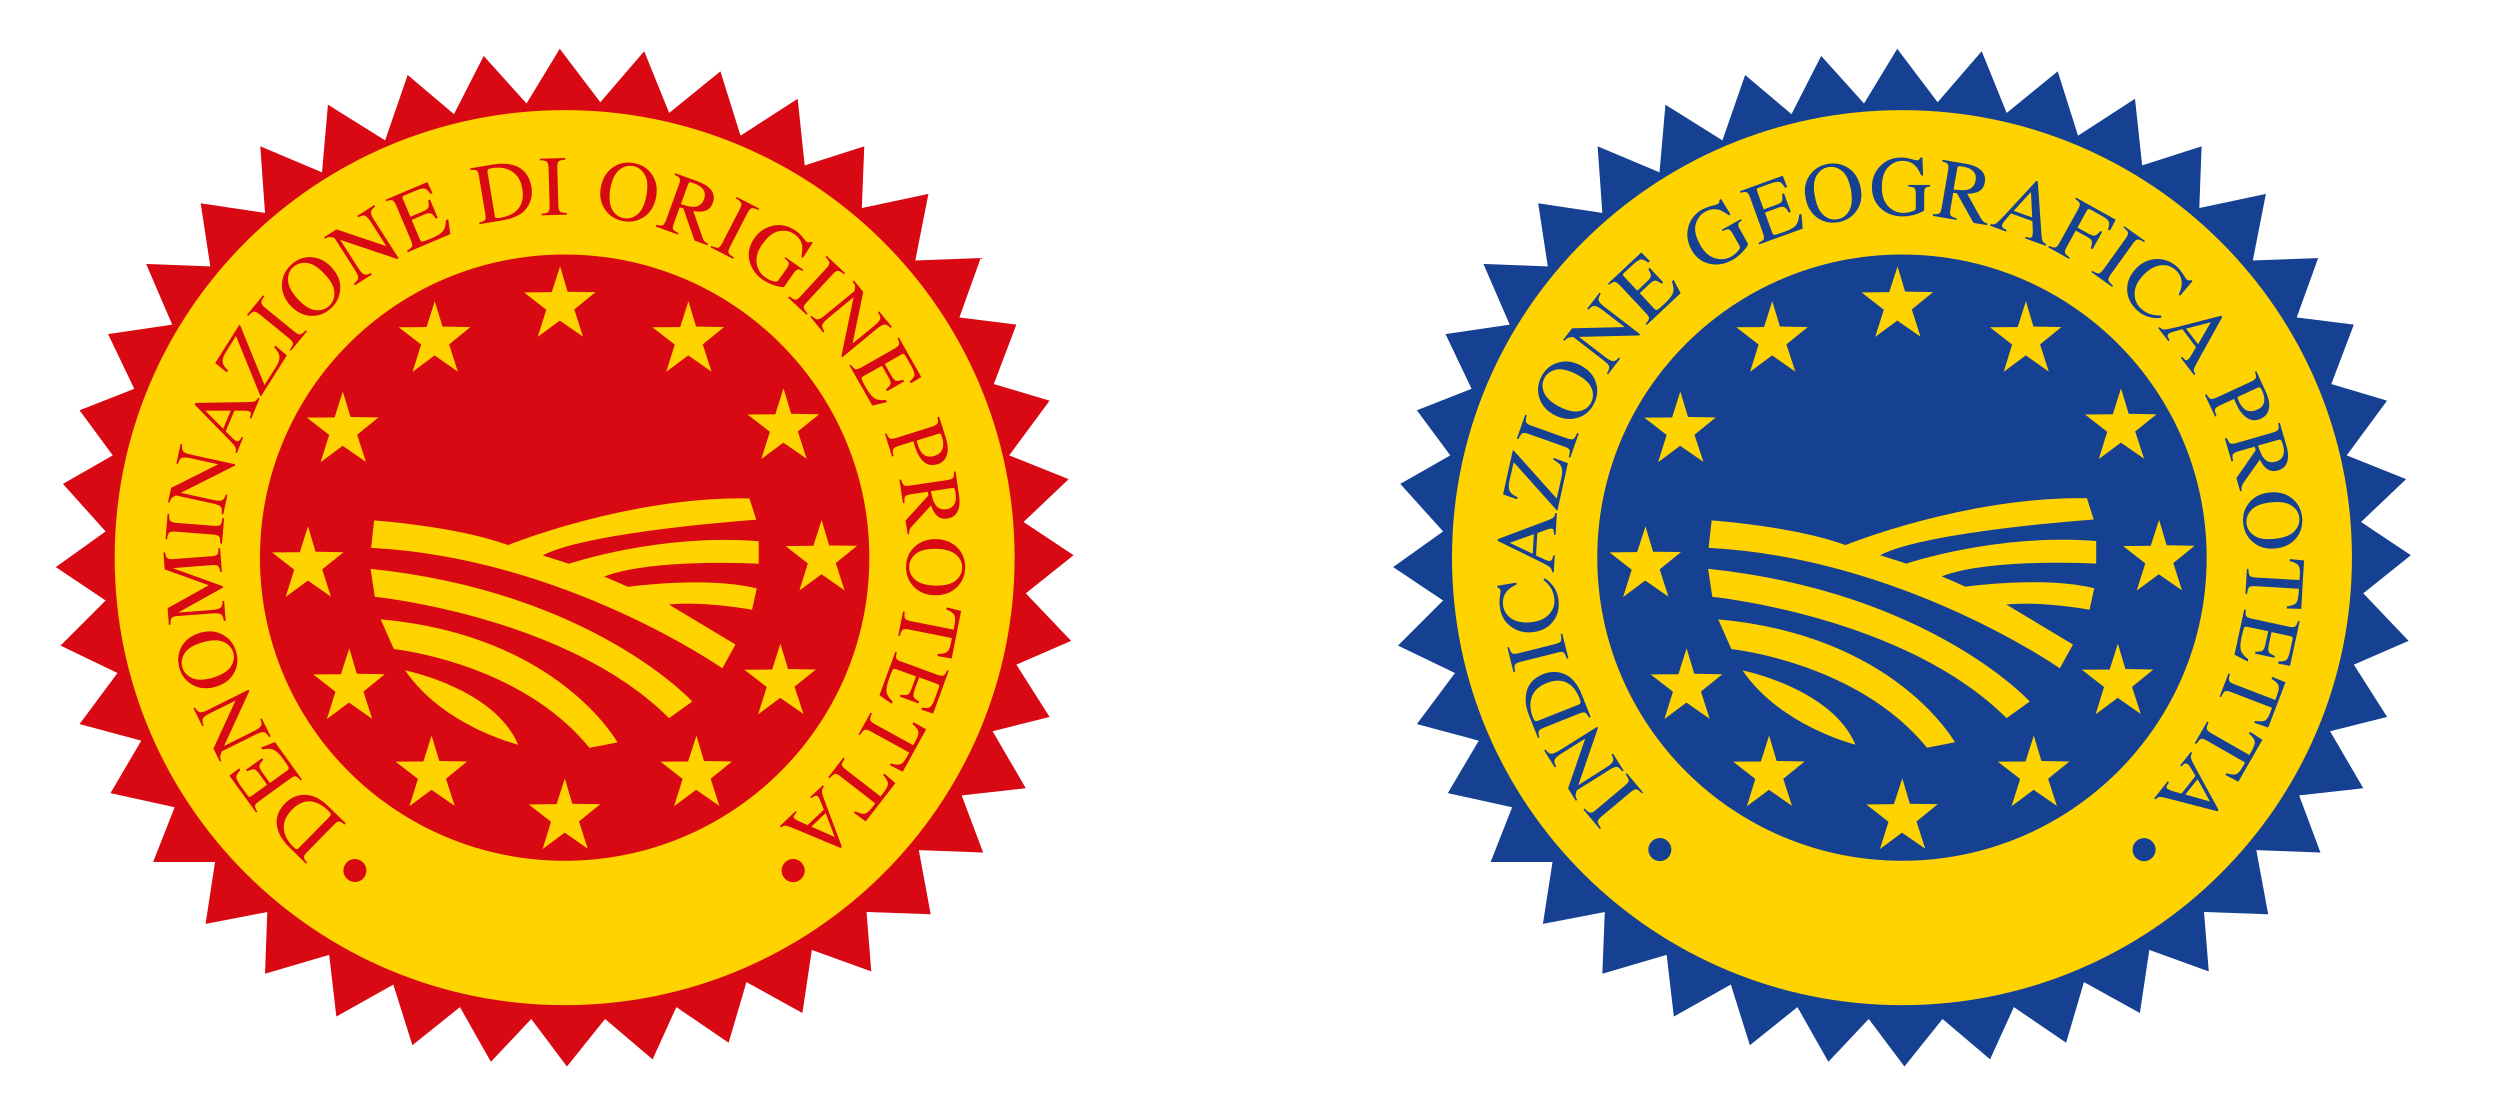
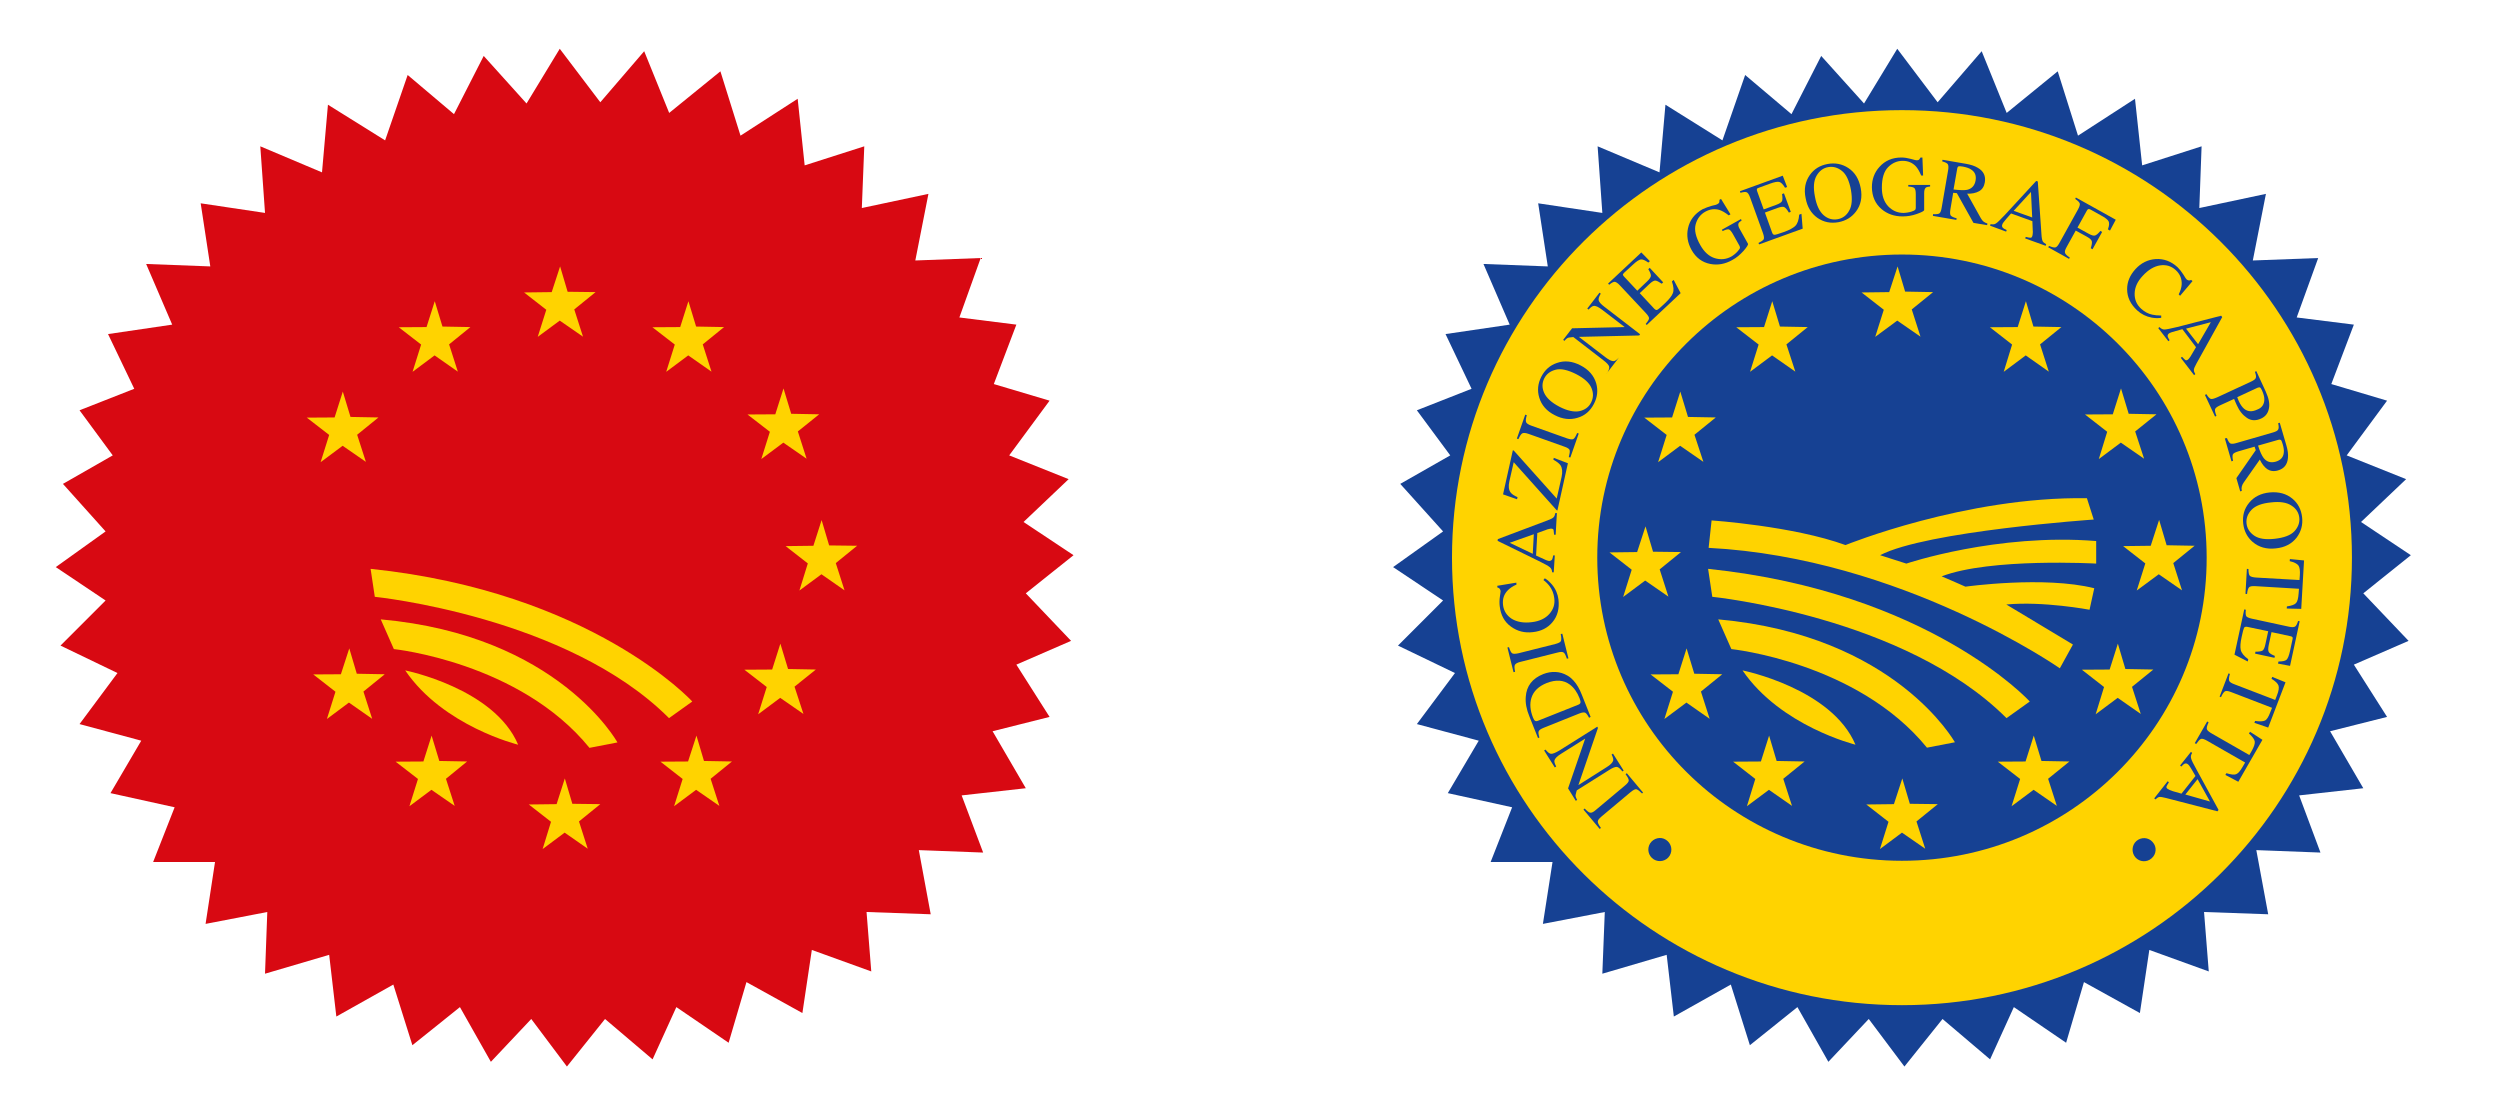
<svg xmlns="http://www.w3.org/2000/svg" id="Livello_1" x="0px" y="0px" viewBox="0 0 1430.1 640.6" style="enable-background:new 0 0 1430.1 640.6;" xml:space="preserve">
  <style type="text/css">	.st0{fill:#164193;}	.st1{fill:#FFD300;}	.st2{fill:#D80912;}</style>
  <g>
    <g>
      <polygon class="st0" points="998.3,42.9 985.3,80.3 952.7,59.9 949.3,98.6 913.9,83.7 916.6,121.8 879.9,116.3 885.4,152.4     848.6,151 863.6,185.7 826.9,191.1 841.8,222.4 810.5,234.7 829.6,260.5 801,276.8 825.5,304 796.9,324.4 825.5,343.5     799.7,369.3 832.3,385 810.5,414.2 845.9,423.7 828.2,453.7 865,461.8 852.7,493.1 888.1,493.1 882.6,528.5 918,521.7 916.6,557     953.4,546.2 957.5,581.5 990.1,563.2 1001,597.9 1028.2,576.1 1045.9,607.4 1069,582.9 1089.4,610.1 1111.2,582.9 1138.4,606     1152,576.1 1181.9,596.5 1192.1,561.8 1224.1,579.5 1229.5,543.4 1263.5,555.7 1260.8,521.7 1297.5,523 1290.7,486.3     1327.4,487.7 1315.2,455 1351.9,450.9 1332.9,418.3 1365.5,410.1 1346.5,380.2 1377.8,366.6 1351.9,339.4 1379.1,317.6     1350.6,298.6 1376.4,274.1 1342.4,260.5 1365.5,229.2 1333.6,219.7 1346.5,185.7 1313.8,181.6 1326.1,147.6 1288.7,149     1296.2,110.9 1258.1,119 1259.4,83.7 1225.4,94.6 1221.3,56.5 1188.7,77.6 1177.1,40.8 1147.9,64.6 1133.6,29.3 1108.4,58.5     1085.3,27.9 1066.3,59.2 1041.8,32 1024.8,65.3   " />
      <g>
        <g>
          <g>
            <path class="st1" d="M1088,63c-142.1,0-257.4,114.6-257.4,256c0,141.4,115.2,256,257.4,256c142.1,0,257.4-114.6,257.4-256       C1345.4,177.6,1230.2,63,1088,63z M1088,492.4c-96.3,0-174.3-77.6-174.3-173.4c0-95.8,78.1-173.4,174.3-173.4       c96.3,0,174.3,77.6,174.3,173.4C1262.4,414.8,1184.3,492.4,1088,492.4z" />
          </g>
        </g>
        <g>
          <polygon class="st1" points="1009.1,187.1 1013.8,172.3 1018.2,186.8 1034.1,187.1 1021.9,197 1027,212.6 1013.7,203.3       1001.1,212.7 1006,197.1 993.2,187.2     " />
          <polygon class="st1" points="1080.7,167.1 1085.5,152.4 1089.8,166.8 1105.8,167.1 1093.6,177 1098.6,192.6 1085.3,183.4       1072.7,192.7 1077.6,177.2 1064.9,167.3     " />
          <polygon class="st1" points="1154.2,187.1 1158.9,172.3 1163.2,186.8 1179.2,187.1 1167,197 1172,212.6 1158.8,203.3       1146.2,212.7 1151,197.1 1138.3,187.2     " />
          <polygon class="st1" points="1208.6,237 1213.3,222.2 1217.7,236.7 1233.6,237 1221.4,246.8 1226.5,262.4 1213.2,253.2       1200.6,262.6 1205.4,247 1192.7,237.1     " />
          <polygon class="st1" points="1230.3,312.2 1235.1,297.4 1239.4,311.9 1255.4,312.2 1243.2,322.1 1248.2,337.7 1234.9,328.5       1222.3,337.8 1227.2,322.3 1214.5,312.4     " />
          <polygon class="st1" points="1206.8,383 1211.5,368.2 1215.8,382.7 1231.8,383 1219.6,392.9 1224.6,408.4 1211.4,399.2       1198.8,408.6 1203.6,393 1190.9,383.1     " />
          <polygon class="st1" points="1158.7,435.6 1163.4,420.8 1167.8,435.3 1183.8,435.6 1171.6,445.5 1176.6,461 1163.3,451.8       1150.7,461.2 1155.6,445.6 1142.8,435.7     " />
          <polygon class="st1" points="1083.4,460 1088.2,445.3 1092.5,459.8 1108.5,460 1096.3,469.9 1101.3,485.5 1088,476.3       1075.4,485.7 1080.3,470.1 1067.6,460.2     " />
          <polygon class="st1" points="1007.3,435.6 1012,420.8 1016.3,435.3 1032.3,435.6 1020.1,445.5 1025.1,461 1011.9,451.8       999.3,461.2 1004.1,445.6 991.4,435.7     " />
          <polygon class="st1" points="960.1,385.7 964.8,370.9 969.2,385.4 985.2,385.7 973,395.6 978,411.2 964.7,401.9 952.1,411.3       957,395.7 944.2,385.8     " />
          <polygon class="st1" points="936.5,315.8 941.3,301.1 945.6,315.6 961.6,315.8 949.4,325.7 954.4,341.3 941.1,332.1       928.5,341.5 933.4,325.9 920.7,316     " />
          <polygon class="st1" points="956.5,238.8 961.2,224 965.6,238.5 981.5,238.8 969.3,248.7 974.4,264.2 961.1,255 948.5,264.4       953.4,248.8 940.6,238.9     " />
        </g>
      </g>
    </g>
    <g>
      <path class="st1" d="M979.1,297.7c0,0,46.7,3.2,76.6,14.1c0,0,68.7-27.9,138.1-26.8l3.9,12.2c0,0-95.9,6.6-122.2,20.4l15,4.8    c0,0,51.9-17.5,108.6-12.9v12.9c0,0-60.5-3.4-88.4,7.3c0,0,11.8,5,13.6,5.9c0,0,45.1-6.3,73.7,0.9l-2.7,12.3c0,0-26.5-5-47.6-3    l38.1,22.9l-7.5,13.6c0,0-90.5-63.2-200.9-68.9L979.1,297.7z" />
      <path class="st1" d="M977.1,325.4l2.4,16c0,0,110.2,11.2,168.3,69.4l13.3-9.5C1161.1,401.2,1103.6,338.6,977.1,325.4z" />
      <path class="st1" d="M982.9,354.3l7.5,17c0,0,72.1,7.5,111.9,56.4l16-3.1C1118.2,424.7,1084.6,363.5,982.9,354.3z" />
      <path class="st1" d="M996.8,383.5c0,0,51,10.2,64.6,42.5C1061.5,426,1018.6,415.5,996.8,383.5z" />
    </g>
    <g>
      <path class="st0" d="M939.3,453.9c-1.4-1.4-2.4-2.2-3.2-2.4c-0.7-0.2-1.8,0.4-3.3,1.6l-16.7,14c-1.4,1.2-2.1,2.1-2.1,2.9    c0,0.8,0.6,2,1.8,3.6l-0.7,0.6l-9.3-11.1l0.7-0.6c1.4,1.5,2.4,2.3,3.2,2.4c0.8,0.1,1.9-0.4,3.2-1.6l16.7-14    c1.4-1.2,2.2-2.2,2.1-2.9c0-0.7-0.6-1.9-1.8-3.5l0.7-0.6l9.3,11.1L939.3,453.9z" />
      <path class="st0" d="M928.1,441.3c-1.3-1.6-2.3-2.5-3.2-2.6c-0.9-0.1-2.5,0.5-4.6,1.9l-18.3,11.5l-0.3,1c-0.3,1.1-0.5,1.9-0.4,2.4    c0.1,0.5,0.4,1.2,0.9,2.1l-0.8,0.5l-4.4-7.1l9.8-28.5l-13.8,8.7c-2.3,1.4-3.5,2.7-3.8,3.8c-0.2,0.7,0.2,1.9,1,3.5l-0.8,0.5    l-6.1-9.7l0.8-0.5c1.2,1.5,2.2,2.3,3.1,2.4c0.9,0.1,2.5-0.5,4.7-1.8l21.8-13.7l0.4,0.7l-11.2,32.7l16.1-10.2    c2.3-1.4,3.5-2.7,3.8-3.8c0.2-0.7-0.1-1.9-0.9-3.5l0.8-0.5l6.1,9.7L928.1,441.3z" />
      <path class="st0" d="M909,410.6c-0.8-1.6-1.6-2.6-2.2-2.9c-0.6-0.3-1.8-0.2-3.5,0.5l-20.2,8.1c-1.7,0.7-2.6,1.3-2.9,2    c-0.3,0.7-0.1,1.9,0.4,3.6l-0.8,0.3l-4.9-12.3c-1.7-4.1-2.4-7.9-2.1-11.3c0.4-6.1,3.7-10.5,10-13c2.3-0.9,4.6-1.3,7-1.2    c2.4,0.1,4.7,0.8,6.9,2.1c1.4,0.8,2.5,1.8,3.5,2.9c1.8,2,3.4,4.7,4.7,8.1l5,12.6L909,410.6z M904.1,401.9c0.1-0.5-0.1-1.3-0.5-2.4    c-1.4-3.6-3.3-6.2-5.6-7.9c-3.6-2.7-8-2.9-13.2-0.9c-4.7,1.9-7.6,4.7-8.8,8.6c-1,3.3-0.7,7,0.9,11.1c0.4,1,0.8,1.7,1.2,1.9    c0.4,0.3,0.9,0.3,1.7,0l23.1-9.2C903.6,402.8,904,402.4,904.1,401.9z" />
      <path class="st0" d="M896.3,376.8c-0.6-1.9-1.2-3.1-1.8-3.5c-0.6-0.5-1.8-0.5-3.6,0l-21.1,5.3c-1.7,0.4-2.8,1-3.2,1.7    c-0.4,0.7-0.3,2,0.1,4l-0.9,0.2l-3.5-14.1l0.9-0.2c0.6,1.9,1.2,3.1,1.8,3.5c0.6,0.4,1.8,0.4,3.6,0l21.1-5.3c1.8-0.5,2.9-1,3.2-1.7    c0.3-0.7,0.3-2-0.1-4l0.9-0.2l3.5,14.1L896.3,376.8z" />
      <path class="st0" d="M858,341.3c0.3-1.9,0.4-3,0.4-3.2c-0.1-0.5-0.2-0.9-0.5-1.3c-0.3-0.4-0.7-0.6-1.3-0.7l-0.1-1l10.9-1.8    l0.1,1.1c-2.1,0.9-3.7,2-4.9,3.2c-2.3,2.3-3.2,5.1-2.8,8.5c0.4,3.4,2.1,6,5,7.9c3,1.8,6.8,2.5,11.5,1.9c4.3-0.5,7.7-2.1,10-4.7    c2.3-2.6,3.3-5.6,2.8-9.1c-0.3-2.5-1.2-4.8-2.6-6.7c-0.8-1.1-2-2.4-3.6-3.6l0.8-1c1.5,0.9,2.8,2.1,4.1,3.6    c2.1,2.5,3.3,5.4,3.7,8.5c0.6,5.2-0.5,9.6-3.5,13.1c-2.7,3.2-6.4,5.1-11.1,5.6c-4.7,0.6-8.9-0.5-12.5-3.1    c-3.8-2.7-5.9-6.6-6.5-11.7C857.7,345.1,857.7,343.2,858,341.3z" />
      <path class="st0" d="M888.8,327.4l-0.9,0c-0.1-1.3-0.5-2.2-1.3-2.9c-0.8-0.7-2.9-1.9-6.4-3.6l-23.5-11.5l0.1-1l28.4-10.7    c1.9-0.7,3.1-1.3,3.5-1.8c0.5-0.5,0.8-1.3,1-2.4l0.9,0l-0.7,12.4l-0.9,0c-0.1-1.4-0.2-2.4-0.3-2.8c-0.2-0.4-0.6-0.7-1.3-0.7    c-0.2,0-0.7,0-1.3,0.2c-0.6,0.1-1.3,0.3-1.9,0.6l-4.8,1.7l-0.7,12.9c3.1,1.4,5,2.3,5.7,2.6c0.7,0.3,1.2,0.4,1.7,0.5    c0.8,0,1.4-0.3,1.8-0.9c0.2-0.4,0.4-1.2,0.6-2.3l0.9,0L888.8,327.4z M877.4,305.6l-13.8,4.9l13.2,6.3L877.4,305.6z" />
      <path class="st0" d="M890.5,291.9l-24.6-27.5l-2.5,11c-0.6,2.8-0.4,4.9,0.8,6.4c0.7,0.9,2,1.8,3.9,2.6l-0.3,1.2l-8-2.8l5.6-25.2    l0.5,0.1l24.6,27.5l2.8-12.4c0.6-2.8,0.4-5-0.6-6.6c-0.7-1-2-2.1-4.1-3.2l0.2-1.1l8.1,3.1l-6,27L890.5,291.9z" />
      <path class="st0" d="M897.4,261.5c0.5-1.9,0.7-3.2,0.5-4c-0.2-0.7-1.2-1.4-3-2l-20.5-7.3c-1.7-0.6-2.9-0.7-3.6-0.3    c-0.7,0.4-1.4,1.5-2.2,3.3l-0.9-0.3l4.8-13.7l0.9,0.3c-0.6,1.9-0.7,3.2-0.4,4c0.3,0.7,1.3,1.4,3,2l20.5,7.3c1.8,0.6,3,0.7,3.6,0.3    c0.6-0.4,1.3-1.5,2.1-3.4l0.9,0.3l-4.8,13.7L897.4,261.5z" />
      <path class="st0" d="M880.5,227.4c-1.2-4-0.8-8,1.2-11.9c2-3.9,5-6.6,9-7.9c4.3-1.5,8.8-1,13.4,1.4c4.7,2.4,7.7,5.9,9,10.3    c1.1,4,0.7,7.9-1.3,11.7c-2.1,4.1-5.2,6.8-9.4,8c-4.2,1.3-8.6,0.8-13-1.5C884.8,235.2,881.8,231.8,880.5,227.4z M903.5,235.2    c3.1-0.7,5.4-2.3,6.7-5c1.3-2.6,1.4-5.3,0.2-8.2c-1.2-2.9-4.1-5.6-8.8-8c-4.8-2.4-8.7-3.3-11.7-2.5c-3.1,0.8-5.2,2.4-6.5,4.9    c-1.3,2.6-1.4,5.4-0.1,8.3c1.3,2.9,4.2,5.6,8.8,8C896.6,235,900.4,235.8,903.5,235.2z" />
-       <path class="st0" d="M919.2,213.6c1.1-1.7,1.5-3,1.3-3.9c-0.2-0.9-1.3-2.1-3.4-3.7l-17.1-13.2l-1,0.1c-1.1,0.1-1.9,0.2-2.4,0.5    c-0.5,0.3-1,0.8-1.7,1.6l-0.7-0.6l5.1-6.6l30.1-0.7l-12.9-9.9c-2.1-1.6-3.7-2.4-4.9-2.2c-0.7,0.1-1.7,0.8-2.9,2.1l-0.7-0.6l7-9.1    l0.7,0.6c-1,1.6-1.4,2.9-1.2,3.8c0.2,0.9,1.3,2.2,3.3,3.7l20.4,15.7l-0.5,0.7l-34.5,0.8l15.1,11.6c2.1,1.6,3.7,2.4,4.9,2.3    c0.7-0.1,1.7-0.8,2.9-2.1l0.7,0.6l-7,9.1L919.2,213.6z" />
+       <path class="st0" d="M919.2,213.6c1.1-1.7,1.5-3,1.3-3.9c-0.2-0.9-1.3-2.1-3.4-3.7l-17.1-13.2l-1,0.1c-1.1,0.1-1.9,0.2-2.4,0.5    c-0.5,0.3-1,0.8-1.7,1.6l-0.7-0.6l5.1-6.6l30.1-0.7l-12.9-9.9c-2.1-1.6-3.7-2.4-4.9-2.2c-0.7,0.1-1.7,0.8-2.9,2.1l-0.7-0.6l7-9.1    l0.7,0.6c-1,1.6-1.4,2.9-1.2,3.8c0.2,0.9,1.3,2.2,3.3,3.7l20.4,15.7l-0.5,0.7l-34.5,0.8l15.1,11.6c2.1,1.6,3.7,2.4,4.9,2.3    c0.7-0.1,1.7-0.8,2.9-2.1l-7,9.1L919.2,213.6z" />
      <path class="st0" d="M941.4,185.3c1.2-1.4,1.8-2.4,1.9-3.1c0.1-0.7-0.5-1.7-1.8-3.1l-14.9-15.9c-1.2-1.3-2.2-1.9-2.9-2    c-0.7,0-1.8,0.5-3.2,1.7l-0.6-0.7l19-17.8l4.9,5l-0.9,0.8c-1.8-1.3-3.2-1.9-4.2-1.8c-1,0.1-2.6,1.1-4.7,3.1l-4.9,4.5    c-0.5,0.5-0.8,0.9-0.7,1.2c0,0.3,0.3,0.7,0.7,1.1l7.5,8l5.5-5.2c1.5-1.4,2.3-2.6,2.3-3.4c0-0.8-0.5-2.1-1.5-3.7l0.8-0.8l7.7,8.3    l-0.8,0.8c-1.6-1.1-2.8-1.7-3.6-1.8c-0.8-0.1-2,0.6-3.5,2l-5.5,5.2l8.3,8.9c0.7,0.7,1.3,0.9,1.8,0.6c0.6-0.3,2-1.5,4.2-3.6    c2.4-2.3,4-4.2,4.6-5.8c0.7-1.6,0.5-3.9-0.5-6.8l1-0.9l4,7.6L942,185.9L941.4,185.3z" />
      <path class="st0" d="M979.3,117.7c1.9-0.4,2.9-0.7,3.1-0.9c0.6-0.3,1-0.7,1.1-1.1c0.1-0.4,0.1-0.8,0.1-1.4l0.9-0.5l5.4,8.8l-1,0.6    c-2-1.6-3.8-2.6-5.3-3.1c-2.7-0.8-5.4-0.5-8.1,1c-2.7,1.5-4.6,3.9-5.5,7.2c-0.9,3.2,0,7.3,2.7,12c2.2,3.9,5,6.4,8.3,7.4    c3.3,1,6.5,0.7,9.5-1c0.5-0.3,1.1-0.7,1.7-1.2c0.6-0.5,1.2-1,1.7-1.6c0.8-0.9,1.3-1.6,1.4-1.9c0.1-0.4,0-0.8-0.2-1.3l-3.8-6.8    c-0.9-1.6-1.7-2.5-2.4-2.7c-0.7-0.1-1.9,0.2-3.5,1l-0.4-0.8l10.9-6.1l0.4,0.8c-1,0.7-1.6,1.2-1.8,1.7c-0.3,0.8-0.1,1.9,0.7,3.2    l4.7,8.4c0.3,0.5-0.6,1.9-2.5,4.1c-2,2.2-4.1,4-6.4,5.2c-4.2,2.4-8.4,3.1-12.6,2.3c-4.7-0.9-8.3-3.6-10.8-8.1    c-2.2-4-2.9-8.1-2-12.3c1-4.7,3.8-8.3,8.3-10.9C975.7,118.9,977.4,118.2,979.3,117.7z" />
      <path class="st0" d="M1005.9,139c1.6-0.8,2.6-1.5,3-2.1c0.3-0.6,0.2-1.8-0.4-3.5l-7.4-20.5c-0.6-1.6-1.2-2.6-1.9-2.9    c-0.7-0.3-1.9-0.2-3.6,0.3l-0.3-0.9l24.5-8.9l2.5,6.5l-1.2,0.4c-1.1-1.9-2.2-3-3.2-3.3c-1-0.3-2.8,0-5.5,1l-6.3,2.3    c-0.7,0.2-1.1,0.5-1.1,0.8c-0.1,0.3,0,0.7,0.2,1.3l3.7,10.3l7.1-2.6c2-0.7,3.1-1.5,3.4-2.2c0.3-0.8,0.3-2.1,0-4l1.1-0.4l3.9,10.6    l-1.1,0.4c-1-1.7-1.9-2.7-2.6-3.1c-0.7-0.4-2.1-0.2-4,0.5l-7.1,2.6l4.1,11.4c0.3,0.9,0.8,1.4,1.5,1.3c0.6,0,2.4-0.6,5.3-1.6    c3.1-1.1,5.3-2.3,6.5-3.5c1.2-1.2,2-3.4,2.2-6.4l1.3-0.5l0.7,8.5l-24.9,9L1005.9,139z" />
      <path class="st0" d="M1035.3,100.1c2.4-3.4,5.8-5.5,10.2-6.3c4.3-0.8,8.3,0,11.8,2.3c3.8,2.5,6.1,6.3,7.1,11.5    c1,5.2,0.1,9.7-2.7,13.4c-2.5,3.3-5.8,5.3-10,6.1c-4.5,0.8-8.5,0-12.1-2.5c-3.6-2.6-5.8-6.3-6.7-11.2    C1031.8,108.2,1032.7,103.8,1035.3,100.1z M1043.2,123.1c2.4,2.1,5.1,2.8,8,2.3c2.8-0.5,5.1-2.1,6.6-4.9c1.6-2.7,1.9-6.7,1-11.9    c-1-5.3-2.7-8.9-5.1-10.8c-2.5-2-5.1-2.7-7.9-2.2c-2.9,0.5-5.1,2.2-6.7,5c-1.6,2.8-1.9,6.7-0.9,11.8    C1039.1,117.4,1040.8,121,1043.2,123.1z" />
      <path class="st0" d="M1093.1,90.9c1.8,0.5,2.9,0.8,3.2,0.8c0.7,0,1.2-0.1,1.5-0.4c0.3-0.3,0.5-0.7,0.8-1.2l1.1,0l0.4,10.3l-1.1,0    c-1-2.4-2-4.1-3.1-5.3c-1.9-2-4.4-3.1-7.5-3.1c-3.1,0-5.9,1.2-8.3,3.6c-2.4,2.4-3.6,6.3-3.6,11.8c0,4.5,1.2,8,3.6,10.6    c2.4,2.5,5.3,3.8,8.8,3.8c0.6,0,1.3-0.1,2.1-0.2c0.8-0.1,1.6-0.3,2.3-0.5c1.2-0.4,1.9-0.7,2.2-1c0.3-0.3,0.4-0.7,0.4-1.2l0-7.8    c0-1.9-0.3-3.1-0.8-3.5c-0.5-0.5-1.7-0.8-3.5-0.9l0-0.9l12.5,0l0,0.9c-1.2,0.1-2,0.3-2.4,0.6c-0.7,0.5-1,1.6-1,3.2l0,9.6    c0,0.6-1.4,1.3-4.2,2.3c-2.8,1-5.5,1.4-8.1,1.4c-4.8,0-8.8-1.4-12.1-4.2c-3.6-3.1-5.4-7.2-5.5-12.4c0-4.6,1.4-8.5,4.3-11.7    c3.2-3.6,7.4-5.4,12.6-5.4C1089.4,90.1,1091.2,90.4,1093.1,90.9z" />
      <path class="st0" d="M1105.8,122.5c1.9,0.1,3.1,0,3.7-0.5c0.6-0.5,1-1.7,1.3-3.7l3.6-20.9c0.3-1.7,0.2-2.9-0.2-3.5    c-0.4-0.6-1.5-1.1-3.2-1.6l0.2-0.9l13.4,2.3c2.8,0.5,5,1.2,6.8,2.3c3.3,1.9,4.6,4.7,4,8.3c-0.4,2.4-1.5,4.1-3.3,5.1    c-1.8,1-4.1,1.5-6.8,1.4l7.8,14c0.5,0.9,1,1.5,1.6,2c0.6,0.4,1.3,0.8,2.2,1.1l-0.2,0.9l-7.8-1.3l-9.5-17l-2.1-0.2l-1.6,9.5    c-0.3,1.8-0.2,3,0.2,3.5c0.5,0.6,1.6,1.1,3.4,1.6l-0.2,0.9l-13.4-2.3L1105.8,122.5z M1125.2,108.6c2.7-0.6,4.4-2.4,4.9-5.3    c0.5-2.8-0.3-4.9-2.5-6.3c-1.1-0.8-2.7-1.3-4.7-1.7c-1.4-0.2-2.2-0.3-2.6-0.1c-0.3,0.1-0.6,0.6-0.7,1.3l-2.1,11.9    C1121.1,108.8,1123.6,108.9,1125.2,108.6z" />
      <path class="st0" d="M1138.4,129.1l0.3-0.9c1.2,0.3,2.3,0.2,3.1-0.4c0.9-0.5,2.6-2.3,5.3-5.1l17.7-19.2l0.9,0.3l2.1,30.3    c0.1,2,0.4,3.3,0.7,3.9c0.3,0.6,1,1.1,2,1.7l-0.3,0.9l-11.7-4.2l0.3-0.9c1.4,0.4,2.3,0.5,2.8,0.5c0.5,0,0.8-0.4,1-1.1    c0.1-0.2,0.1-0.6,0.2-1.3c0.1-0.6,0.1-1.3,0-2l-0.2-5.1l-12.2-4.4c-2.3,2.6-3.7,4.2-4.1,4.8c-0.5,0.6-0.8,1.1-0.9,1.5    c-0.3,0.8-0.2,1.4,0.4,2c0.3,0.3,1,0.7,2.1,1.2l-0.3,0.9L1138.4,129.1z M1162.5,124.4l-0.7-14.6l-9.9,10.8L1162.5,124.4z" />
      <path class="st0" d="M1172.2,140.7c1.8,0.8,3,1,3.7,0.8c0.7-0.2,1.5-1.2,2.5-3.1l10.3-18.6c0.8-1.5,1.2-2.6,1-3.4    c-0.2-0.7-1.1-1.6-2.6-2.6l0.4-0.8l22.8,12.7l-3.3,6.2l-1.2-0.7c0.8-2.1,0.9-3.7,0.4-4.6c-0.5-1-2-2.1-4.4-3.4l-5.9-3.3    c-0.6-0.3-1-0.4-1.3-0.3c-0.3,0.1-0.6,0.4-0.9,1l-5.3,9.6l6.2,3.4c1.8,1,3.1,1.4,3.9,1.1c0.8-0.3,1.8-1.1,3-2.6l1,0.6l-5.5,9.9    l-1-0.6c0.6-1.8,0.8-3.2,0.6-4c-0.2-0.8-1.2-1.7-3-2.7l-6.2-3.4l-5.2,9.4c-0.9,1.6-1.2,2.7-0.9,3.4c0.2,0.7,1.1,1.6,2.7,2.6    l-0.4,0.8l-12-6.7L1172.2,140.7z" />
-       <path class="st0" d="M1196.8,154.9c1.7,1,2.9,1.6,3.7,1.5c0.7,0,1.7-0.8,2.8-2.3l12.7-17.7c1-1.5,1.5-2.6,1.3-3.3    c-0.2-0.8-1.1-1.8-2.6-3l0.5-0.7l11.8,8.4l-0.5,0.7c-1.7-1.1-2.9-1.6-3.7-1.5c-0.8,0.1-1.7,0.9-2.7,2.3l-12.7,17.7    c-1.1,1.5-1.5,2.7-1.3,3.4c0.2,0.7,1.1,1.7,2.6,3l-0.5,0.7l-11.8-8.4L1196.8,154.9z" />
      <path class="st0" d="M1249,157.1c1,1.7,1.6,2.6,1.8,2.7c0.3,0.3,0.7,0.5,1.2,0.6c0.5,0.1,1,0,1.4-0.3l0.8,0.7l-7.1,8.4l-0.8-0.8    c1-2,1.6-3.9,1.7-5.6c0.2-3.2-0.9-6-3.4-8.3c-2.5-2.3-5.5-3.2-8.9-2.7c-3.4,0.5-6.8,2.5-10,6c-3,3.2-4.5,6.5-4.6,10    c-0.1,3.5,1.1,6.4,3.7,8.8c1.9,1.7,4,2.9,6.4,3.4c1.4,0.3,3.1,0.5,5.1,0.5l0,1.3c-1.7,0.3-3.5,0.2-5.4-0.1c-3.2-0.6-6-2-8.3-4.1    c-3.9-3.6-5.8-7.6-5.8-12.2c0-4.2,1.6-8,4.8-11.5c3.2-3.5,7.1-5.4,11.5-5.7c4.6-0.3,8.8,1.2,12.6,4.7    C1246.8,154,1248,155.5,1249,157.1z" />
      <path class="st0" d="M1234.6,187.7l0.7-0.6c0.9,0.9,1.8,1.4,2.8,1.4c1,0,3.4-0.5,7.2-1.4l25.3-6.5l0.6,0.8l-14.7,26.5    c-1,1.8-1.5,3-1.5,3.6c-0.1,0.7,0.2,1.5,0.8,2.5l-0.7,0.6l-7.6-9.9l0.7-0.6c1,1.1,1.7,1.7,2,1.9c0.4,0.2,0.9,0.1,1.4-0.3    c0.2-0.1,0.5-0.5,0.9-1c0.4-0.5,0.8-1.1,1.1-1.7l2.6-4.4l-7.8-10.3c-3.3,0.9-5.3,1.5-6,1.7c-0.7,0.2-1.2,0.5-1.6,0.7    c-0.7,0.5-0.9,1.1-0.8,1.8c0.1,0.4,0.5,1.2,1.1,2.1l-0.7,0.6L1234.6,187.7z M1257.4,196.9l7.3-12.6l-14.2,3.7L1257.4,196.9z" />
      <path class="st0" d="M1262.2,225.5c0.9,1.6,1.8,2.5,2.5,2.7c0.7,0.2,2-0.2,3.8-1l19.2-8.9c1.5-0.7,2.5-1.4,2.7-2.1    c0.3-0.7,0.1-1.9-0.5-3.5l0.8-0.4l5.4,11.7c1.7,3.8,2.4,7,1.8,9.7c-0.5,2.7-2,4.6-4.4,5.7c-3,1.4-5.7,1.3-8.1-0.3    c-2.4-1.6-4.4-4-5.9-7.4c-0.2-0.5-0.5-1.1-0.8-1.8c-0.3-0.8-0.6-1.3-0.7-1.7l-8.1,3.7c-1.7,0.8-2.6,1.5-2.8,2.2    c-0.2,0.7,0.1,2,0.8,3.8l-0.8,0.4l-5.8-12.4L1262.2,225.5z M1295.3,228.4c0-1.5-0.5-3.2-1.4-5.2c-0.4-0.9-0.8-1.4-1.1-1.6    c-0.3-0.1-0.7,0-1.4,0.2l-11.6,5.4c0.3,0.8,0.5,1.4,0.6,1.6c0.1,0.3,0.2,0.5,0.3,0.7c0.9,2,2,3.5,3.1,4.4c2,1.6,4.5,1.8,7.4,0.4    C1294,233.3,1295.3,231.2,1295.3,228.4z" />
      <path class="st0" d="M1273.9,250.6c0.7,1.8,1.4,2.8,2,3.1c0.7,0.3,2,0.2,3.9-0.4l20.4-5.9c1.7-0.5,2.7-1,3-1.7    c0.4-0.6,0.4-1.8,0-3.6l0.9-0.3l3.8,13c0.8,2.7,1.1,5.1,0.9,7.1c-0.3,3.8-2.2,6.2-5.7,7.2c-2.3,0.7-4.4,0.4-6.1-0.7    c-1.7-1.2-3.1-3-4.3-5.5l-9.2,13.1c-0.6,0.8-0.9,1.6-1.1,2.3c-0.2,0.7-0.2,1.5,0,2.5l-0.9,0.3l-2.2-7.6l11.1-16l-0.7-2l-9.3,2.7    c-1.7,0.5-2.8,1.1-3.1,1.7c-0.3,0.7-0.3,1.9,0.1,3.7l-0.9,0.3l-3.8-13.1L1273.9,250.6z M1294.9,262c1.7,2.2,4,2.9,6.9,2.1    c2.7-0.8,4.3-2.4,4.6-5c0.2-1.3,0-3-0.6-5c-0.4-1.3-0.7-2.1-1-2.4c-0.3-0.2-0.8-0.3-1.5-0.1l-11.6,3.3    C1292.8,258.4,1293.9,260.7,1294.9,262z" />
      <path class="st0" d="M1311.4,285.3c3.2,2.7,5,6.2,5.5,10.6c0.5,4.4-0.6,8.2-3.1,11.6c-2.8,3.6-6.8,5.7-12,6.2    c-5.3,0.6-9.7-0.7-13.2-3.7c-3.1-2.7-4.9-6.2-5.4-10.5c-0.5-4.6,0.6-8.5,3.4-11.9c2.8-3.4,6.7-5.4,11.7-5.9    C1303.6,281.2,1307.9,282.4,1311.4,285.3z M1288,291.6c-2.2,2.3-3.2,4.9-2.9,7.8c0.3,2.9,1.8,5.2,4.4,7c2.6,1.8,6.5,2.4,11.8,1.8    c5.3-0.6,9-2,11.2-4.3c2.1-2.3,3.1-4.9,2.8-7.7c-0.3-2.9-1.8-5.3-4.5-7c-2.7-1.8-6.6-2.4-11.7-1.8    C1293.9,287.9,1290.2,289.3,1288,291.6z" />
      <path class="st0" d="M1318,320.6l-1.6,27.7l-8.3-0.2l0.1-1.2c2.6-0.4,4.4-1,5.2-1.9c0.8-0.8,1.3-2.7,1.5-5.5l0.2-2.7l-25-1.5    c-1.9-0.1-3.1,0.1-3.6,0.7s-0.9,1.8-1.1,3.8l-0.9-0.1l0.8-14.3l0.9,0.1c0,2.1,0.3,3.4,0.8,3.9c0.5,0.5,1.8,0.9,3.9,1l24.5,1.4    l0.2-2.7c0.2-2.7-0.1-4.6-0.8-5.6c-0.7-1-2.4-1.9-5-2.5l0.1-1.2L1318,320.6z" />
      <path class="st0" d="M1284.7,348.8c-0.2,1.8-0.1,3,0.2,3.6c0.3,0.6,1.4,1.1,3.2,1.5l21.3,4.6c1.7,0.4,2.9,0.3,3.5-0.1    c0.6-0.4,1.2-1.5,1.7-3.2l0.9,0.2l-5.5,25.5l-6.9-1.3l0.3-1.2c2.2,0,3.7-0.3,4.5-0.9c0.8-0.7,1.5-2.4,2.1-5.2l1.4-6.5    c0.2-0.7,0.1-1.2-0.1-1.4c-0.2-0.2-0.6-0.4-1.2-0.5l-10.7-2.3l-1.6,7.4c-0.4,2-0.4,3.4,0.1,4.1c0.5,0.7,1.6,1.4,3.4,2.1l-0.2,1.1    l-11.1-2.4l0.2-1.1c1.9,0,3.3-0.2,4-0.6c0.7-0.4,1.3-1.7,1.7-3.7l1.6-7.4l-11.9-2.5c-1-0.2-1.6,0-1.9,0.5    c-0.3,0.6-0.8,2.3-1.4,5.3c-0.7,3.2-0.9,5.7-0.5,7.4c0.4,1.7,1.8,3.5,4.3,5.3l-0.3,1.3l-7.6-3.9l5.6-25.9L1284.7,348.8z" />
      <path class="st0" d="M1307.4,390.3l-9.9,25.9l-7.9-2.7l0.4-1.1c2.6,0.4,4.5,0.3,5.6-0.2c1.1-0.5,2.1-2.1,3.1-4.8l1-2.5l-23.4-9    c-1.8-0.7-3-0.8-3.6-0.4c-0.6,0.4-1.4,1.5-2.2,3.3l-0.8-0.3l5.1-13.3l0.8,0.3c-0.6,2-0.7,3.3-0.4,4c0.3,0.7,1.4,1.4,3.4,2.1    l22.9,8.8l1-2.6c1-2.5,1.3-4.4,0.9-5.6c-0.4-1.2-1.7-2.5-4-3.9l0.4-1.1L1307.4,390.3z" />
      <path class="st0" d="M1294.2,423.2l-13.8,24l-7.4-3.9l0.6-1c2.6,0.8,4.4,1,5.5,0.6c1.1-0.4,2.4-1.8,3.8-4.3l1.4-2.4l-21.8-12.5    c-1.6-0.9-2.8-1.3-3.5-1c-0.7,0.3-1.6,1.3-2.7,2.9l-0.8-0.5l7.1-12.4l0.8,0.5c-0.9,1.9-1.2,3.2-1,3.9c0.2,0.7,1.2,1.6,3,2.6    l21.3,12.2l1.4-2.4c1.3-2.4,1.9-4.1,1.7-5.4c-0.2-1.2-1.3-2.7-3.3-4.5l0.6-1L1294.2,423.2z" />
      <path class="st0" d="M1253.3,430.1l0.7,0.6c-0.7,1.1-0.9,2.1-0.6,3.1c0.2,1,1.3,3.2,3.2,6.6l12.5,22.9l-0.6,0.8l-29.4-7.6    c-1.9-0.5-3.2-0.7-3.9-0.6c-0.6,0.1-1.4,0.6-2.2,1.4l-0.7-0.6l7.7-9.8l0.7,0.6c-0.8,1.2-1.2,2-1.4,2.5c-0.1,0.4,0.1,0.9,0.7,1.3    c0.2,0.1,0.6,0.3,1.1,0.6c0.6,0.2,1.2,0.5,1.9,0.7l4.9,1.4l8-10.1c-1.7-3-2.8-4.8-3.2-5.4c-0.4-0.6-0.8-1.1-1.1-1.3    c-0.6-0.5-1.3-0.6-2-0.3c-0.4,0.2-1,0.7-1.8,1.6l-0.7-0.6L1253.3,430.1z M1250.1,454.5l14.1,4l-7.1-12.8L1250.1,454.5z" />
    </g>
    <g>
      <path class="st0" d="M953,480.4c3.1,2,4,6,2.1,9.1c-1.9,3.1-6,4-9.1,2.1c-3.1-2-4-6-2.1-9.1C945.9,479.4,950,478.4,953,480.4z" />
      <path class="st0" d="M1222.1,481.1c2.8-2.4,6.9-2.2,9.3,0.6c2.5,2.7,2.2,6.9-0.6,9.3c-2.7,2.4-6.9,2.2-9.3-0.6    C1219.2,487.7,1219.4,483.5,1222.1,481.1z" />
    </g>
  </g>
  <g>
    <g>
      <polygon class="st2" points="233.2,42.9 220.3,80.3 187.6,59.9 184.2,98.6 148.9,83.7 151.6,121.8 114.8,116.3 120.3,152.4     83.6,151 98.5,185.7 61.8,191.1 76.8,222.4 45.5,234.7 64.5,260.5 36,276.8 60.4,304 31.9,324.4 60.4,343.5 34.6,369.3 67.2,385     45.5,414.2 80.8,423.7 63.2,453.7 99.9,461.8 87.6,493.1 123,493.1 117.6,528.5 152.9,521.7 151.6,557 188.3,546.2 192.4,581.5     225,563.2 235.9,597.9 263.1,576.1 280.8,607.4 303.9,582.9 324.3,610.1 346.1,582.9 373.3,606 386.9,576.1 416.8,596.5     427,561.8 459,579.5 464.4,543.4 498.4,555.7 495.7,521.7 532.4,523 525.6,486.3 562.4,487.7 550.1,455 586.8,450.9 567.8,418.3     600.4,410.1 581.4,380.2 612.7,366.6 586.8,339.4 614.1,317.6 585.5,298.6 611.3,274.1 577.3,260.5 600.4,229.2 568.5,219.7     581.4,185.7 548.8,181.6 561,147.6 523.6,149 531.1,110.9 493,119 494.4,83.7 460.3,94.6 456.3,56.5 423.6,77.6 412.1,40.8     382.8,64.6 368.5,29.3 343.4,58.5 320.2,27.9 301.2,59.2 276.7,32 259.7,65.3   " />
      <g>
        <g>
          <g>
-             <path class="st1" d="M323,63C180.8,63,65.6,177.6,65.6,319c0,141.4,115.2,256,257.4,256c142.1,0,257.4-114.6,257.4-256       C580.3,177.6,465.1,63,323,63z M323,492.4c-96.3,0-174.3-77.6-174.3-173.4c0-95.8,78-173.4,174.3-173.4       c96.3,0,174.3,77.6,174.3,173.4C497.3,414.8,419.2,492.4,323,492.4z" />
-           </g>
+             </g>
        </g>
        <g>
          <polygon class="st1" points="244,187.1 248.7,172.3 253.1,186.8 269.1,187.1 256.9,197 261.9,212.6 248.6,203.3 236,212.7       240.9,197.1 228.1,187.2     " />
          <polygon class="st1" points="315.6,167.1 320.4,152.4 324.7,166.9 340.7,167.1 328.5,177 333.5,192.6 320.2,183.4 307.6,192.7       312.5,177.2 299.8,167.3     " />
          <polygon class="st1" points="389.1,187.1 393.8,172.3 398.2,186.8 414.2,187.1 402,197 407,212.6 393.7,203.3 381.1,212.7       386,197.1 373.2,187.2     " />
          <polygon class="st1" points="443.5,237 448.2,222.2 452.6,236.7 468.6,237 456.4,246.8 461.4,262.4 448.1,253.2 435.5,262.6       440.4,247 427.6,237.1     " />
          <polygon class="st1" points="465.3,312.2 470,297.5 474.3,312 490.3,312.2 478.1,322.1 483.1,337.7 469.9,328.5 457.3,337.8       462.1,322.3 449.4,312.4     " />
          <polygon class="st1" points="441.7,383 446.4,368.2 450.8,382.7 466.7,383 454.5,392.8 459.6,408.4 446.3,399.2 433.7,408.6       438.6,393 425.8,383.1     " />
          <polygon class="st1" points="393.6,435.6 398.4,420.8 402.7,435.3 418.7,435.6 406.5,445.5 411.5,461 398.2,451.8 385.6,461.2       390.5,445.6 377.8,435.7     " />
          <polygon class="st1" points="318.4,460 323.1,445.3 327.4,459.8 343.4,460 331.2,469.9 336.2,485.5 323,476.3 310.4,485.7       315.2,470.1 302.5,460.2     " />
          <polygon class="st1" points="242.2,435.6 246.9,420.8 251.3,435.3 267.2,435.6 255.1,445.5 260.1,461 246.8,451.8 234.2,461.2       239.1,445.6 226.3,435.7     " />
          <polygon class="st1" points="195,385.7 199.8,370.9 204.1,385.4 220.1,385.7 207.9,395.6 212.9,411.2 199.6,401.9 187,411.3       191.9,395.7 179.2,385.8     " />
-           <polygon class="st1" points="171.5,315.9 176.2,301.1 180.5,315.6 196.5,315.9 184.3,325.7 189.3,341.3 176.1,332.1       163.4,341.5 168.3,325.9 155.6,316     " />
          <polygon class="st1" points="191.4,238.8 196.1,224 200.5,238.5 216.5,238.8 204.3,248.7 209.3,264.2 196,255 183.4,264.4       188.3,248.8 175.5,238.9     " />
        </g>
      </g>
    </g>
    <g>
-       <path class="st1" d="M214,297.7c0,0,46.7,3.2,76.6,14.1c0,0,68.7-27.9,138.1-26.7l3.9,12.2c0,0-95.9,6.6-122.2,20.4l15,4.8    c0,0,51.9-17.5,108.6-12.9v12.9c0,0-60.5-3.4-88.4,7.3c0,0,11.8,5,13.6,5.9c0,0,45.1-6.3,73.7,0.9l-2.7,12.2c0,0-26.5-5-47.6-3    l38.1,22.9l-7.5,13.6c0,0-90.5-63.2-200.9-68.9L214,297.7z" />
      <path class="st1" d="M212,325.4l2.4,16c0,0,110.2,11.2,168.3,69.4l13.3-9.5C396,401.2,338.5,338.6,212,325.4z" />
      <path class="st1" d="M217.8,354.3l7.5,17c0,0,72.1,7.5,111.9,56.5l16-3.1C353.2,424.7,319.5,363.4,217.8,354.3z" />
      <path class="st1" d="M231.8,383.5c0,0,51,10.2,64.6,42.5C296.4,426,253.5,415.5,231.8,383.5z" />
    </g>
    <g>
      <path class="st2" d="M206.5,492.4c3.1,2,4,6,2.1,9.1c-1.9,3.1-6,4-9.1,2c-3.1-2-4-6-2-9.1C199.3,491.4,203.4,490.5,206.5,492.4z" />
      <path class="st2" d="M450.2,492.4c3.1-2,7.2-1,9.1,2.1c2,3.1,1.1,7.1-2.1,9.1c-3.1,2-7.2,1-9.1-2.1    C446.2,498.5,447.1,494.4,450.2,492.4z" />
      <g>
        <path class="st2" d="M197.2,471.7c-1.4-1.1-2.5-1.7-3.2-1.8c-0.7-0.1-1.7,0.6-3,1.9l-15.3,15.6c-1.3,1.3-1.9,2.3-1.8,3     c0,0.7,0.6,1.8,1.8,3.1l-0.6,0.6l-9.4-9.2c-3.2-3.1-5.4-6.3-6.5-9.5c-2.1-5.8-0.8-11.1,3.9-15.9c1.7-1.7,3.7-3.1,5.9-3.9     c2.3-0.9,4.6-1.1,7.1-0.8c1.6,0.2,3,0.6,4.4,1.2c2.4,1.1,5,2.9,7.6,5.5l9.7,9.5L197.2,471.7z M189.2,465.7     c-0.1-0.5-0.6-1.1-1.5-2c-2.7-2.7-5.5-4.3-8.3-5c-4.3-1-8.5,0.5-12.4,4.5c-3.5,3.6-5.1,7.4-4.6,11.4c0.4,3.4,2.2,6.7,5.3,9.8     c0.8,0.8,1.4,1.2,1.8,1.3c0.4,0.1,1-0.1,1.5-0.7l17.5-17.8C189.1,466.6,189.3,466.1,189.2,465.7z" />
        <path class="st2" d="M172,446.4c-1.2-1.3-2.2-2.1-2.8-2.3c-0.7-0.2-1.8,0.3-3.3,1.4l-17.7,12.8c-1.4,1-2.2,1.9-2.3,2.6     c-0.1,0.7,0.3,1.9,1.3,3.4l-0.7,0.5l-15.3-21.1l5.6-4.2l0.7,1c-1.5,1.6-2.3,2.9-2.3,4c0,1,0.8,2.7,2.5,5.1l3.9,5.4     c0.4,0.6,0.8,0.9,1.1,0.9c0.3,0,0.7-0.2,1.2-0.6l8.9-6.4l-4.4-6.1c-1.2-1.7-2.3-2.6-3.1-2.7c-0.8-0.1-2.1,0.3-3.9,1.1l-0.7-0.9     l9.2-6.6l0.7,0.9c-1.3,1.4-2.1,2.5-2.2,3.4c-0.2,0.8,0.4,2.1,1.6,3.8l4.4,6.1l9.8-7.1c0.8-0.6,1.1-1.2,0.9-1.8     c-0.2-0.6-1.2-2.1-3-4.6c-1.9-2.7-3.7-4.5-5.2-5.3c-1.5-0.9-3.8-1-6.8-0.4l-0.8-1.1l8-3.1l15.5,21.5L172,446.4z" />
        <path class="st2" d="M154,421.7c-1.1-1.7-2.1-2.7-3-2.9c-0.9-0.2-2.5,0.3-4.8,1.4l-19.3,9.6l-0.4,1c-0.4,1-0.6,1.8-0.6,2.3     c0,0.5,0.3,1.3,0.7,2.2l-0.8,0.4l-3.7-7.5l12.6-27.4l-14.6,7.2c-2.4,1.2-3.8,2.3-4.2,3.4c-0.2,0.7,0,1.9,0.6,3.6l-0.8,0.4     l-5.1-10.3l0.8-0.4c1,1.6,2,2.5,2.9,2.7c0.9,0.2,2.5-0.2,4.8-1.4l23.1-11.5l0.4,0.8l-14.4,31.4l17.1-8.5c2.4-1.2,3.8-2.3,4.2-3.4     c0.2-0.7,0.1-1.9-0.6-3.5l0.8-0.4l5.1,10.3L154,421.7z" />
        <path class="st2" d="M109.8,391.6c-3.6-2.1-6-5.3-7.2-9.5c-1.2-4.2-0.8-8.2,1.1-11.9c2.1-4,5.7-6.7,10.7-8.2     c5.1-1.5,9.6-1,13.6,1.4c3.5,2.1,5.9,5.3,7.1,9.4c1.3,4.4,0.8,8.5-1.3,12.3c-2.2,3.8-5.7,6.4-10.5,7.8     C118.2,394.3,113.7,393.9,109.8,391.6z M131.9,381.5c1.8-2.6,2.3-5.4,1.5-8.2c-0.8-2.8-2.6-4.8-5.5-6.1     c-2.9-1.3-6.8-1.2-11.9,0.2c-5.1,1.5-8.6,3.5-10.3,6.2c-1.7,2.6-2.2,5.3-1.4,8.1c0.8,2.8,2.7,4.9,5.6,6.2     c2.9,1.3,6.9,1.2,11.8-0.2C126.7,386.1,130.1,384.1,131.9,381.5z" />
        <path class="st2" d="M128.1,355.2c-0.4-2-0.9-3.3-1.7-3.8c-0.8-0.5-2.4-0.7-5-0.5l-19.8,1.5c-1.8,0.1-2.9,0.5-3.4,1.1     c-0.5,0.6-0.7,1.9-0.7,3.9l-0.9,0.1l-0.7-9.6l23.5-13.1l-25.2-9.1l-0.7-9.7l0.9-0.1c0.3,1.8,0.7,2.9,1.3,3.4     c0.6,0.5,1.7,0.7,3.5,0.5l21.7-1.6c1.8-0.1,2.9-0.5,3.4-1c0.5-0.6,0.7-1.8,0.7-3.6l0.9-0.1l1,13.7l-0.9,0.1     c-0.3-2-0.8-3.2-1.3-3.6c-0.6-0.4-1.9-0.6-4-0.4l-21.9,1.7l28.8,10.4l0,0.7l-25.7,14.3l19.5-1.5c2.7-0.2,4.4-0.7,5.1-1.6     c0.5-0.5,0.8-1.7,0.8-3.5l0.9-0.1l0.9,11.5L128.1,355.2z" />
        <path class="st2" d="M126,310.9c0-2-0.2-3.3-0.6-3.9c-0.4-0.6-1.5-1-3.4-1.2l-21.7-1.7c-1.8-0.1-3,0.1-3.5,0.6     c-0.6,0.5-1,1.8-1.2,3.8l-0.9-0.1l1.2-14.5l0.9,0.1c-0.1,2,0.1,3.3,0.6,3.9c0.5,0.6,1.6,1,3.4,1.2l21.7,1.7     c1.9,0.1,3.1-0.1,3.6-0.6c0.5-0.6,0.9-1.8,1.2-3.8l0.9,0.1l-1.2,14.5L126,310.9z" />
        <path class="st2" d="M126.8,294c0.2-2,0.1-3.4-0.5-4.1c-0.6-0.7-2.1-1.3-4.6-1.9l-21.1-4.6l-0.9,0.5c-1,0.5-1.6,1-1.9,1.5     c-0.3,0.4-0.6,1.2-0.8,2.1l-0.9-0.2l1.8-8.2l26.9-13.5l-15.9-3.5c-2.6-0.6-4.4-0.5-5.4,0.1c-0.6,0.4-1.2,1.5-1.7,3.2l-0.9-0.2     l2.4-11.2l0.9,0.2c-0.2,1.9,0,3.2,0.5,3.9c0.6,0.8,2.1,1.4,4.6,2l25.2,5.5l-0.2,0.8l-30.9,15.5l18.6,4.1c2.6,0.6,4.4,0.6,5.4,0     c0.6-0.4,1.2-1.4,1.8-3.1l0.9,0.2l-2.4,11.2L126.8,294z" />
        <path class="st2" d="M135.5,259.2l-0.8-0.4c0.4-1.2,0.3-2.3-0.2-3.2c-0.5-0.9-2.1-2.7-4.9-5.5l-18.3-18.7l0.4-0.9L142,230     c2,0,3.3-0.2,3.9-0.5c0.6-0.3,1.2-0.9,1.8-1.9l0.8,0.4l-4.8,11.5l-0.8-0.4c0.4-1.4,0.6-2.3,0.6-2.7c0-0.5-0.3-0.8-1-1.1     c-0.2-0.1-0.6-0.2-1.3-0.3c-0.6-0.1-1.3-0.1-2-0.1l-5.1,0l-5,11.9c2.5,2.4,4,3.9,4.5,4.4c0.6,0.5,1,0.8,1.4,1     c0.8,0.3,1.4,0.2,2-0.3c0.3-0.3,0.8-1,1.3-2l0.8,0.3L135.5,259.2z M132,234.9l-14.6,0l10.3,10.4L132,234.9z" />
        <path class="st2" d="M148.9,226.4L135,192.2l-6,9.6c-1.5,2.4-2,4.5-1.4,6.3c0.3,1.1,1.3,2.3,2.8,3.8l-0.7,1.1l-6.6-5.3l13.8-21.9     l0.5,0.3l13.9,34.2l6.8-10.8c1.5-2.4,2.1-4.6,1.6-6.4c-0.3-1.2-1.2-2.6-2.8-4.4l0.6-1l6.6,5.6l-14.8,23.4L148.9,226.4z" />
        <path class="st2" d="M165.8,200.1c1.2-1.6,1.7-2.8,1.8-3.6c0-0.7-0.7-1.7-2.2-2.9l-16.9-13.8c-1.4-1.1-2.5-1.6-3.3-1.5     c-0.8,0.1-1.8,0.9-3.2,2.4l-0.7-0.6l9.2-11.2l0.7,0.6c-1.2,1.6-1.8,2.8-1.7,3.6c0,0.8,0.7,1.7,2.1,2.9l16.9,13.8     c1.5,1.2,2.6,1.7,3.3,1.5c0.7-0.2,1.8-1,3.1-2.4l0.7,0.6l-9.2,11.2L165.8,200.1z" />
        <path class="st2" d="M161.3,162.3c0.2-4.2,2-7.8,5.2-10.8c3.2-3,6.9-4.5,11.1-4.4c4.5,0.1,8.6,2,12.1,5.9     c3.6,3.9,5.3,8.1,4.9,12.7c-0.3,4.1-2,7.6-5.2,10.6c-3.4,3.1-7.2,4.6-11.5,4.4c-4.4-0.2-8.3-2.2-11.7-5.8     C162.7,171,161,166.9,161.3,162.3z M180.3,177.4c3.2,0.4,5.8-0.4,8-2.4c2.1-2,3.1-4.5,3-7.7c-0.1-3.2-2-6.7-5.6-10.5     c-3.6-3.9-7-6-10.2-6.4c-3.1-0.3-5.7,0.5-7.8,2.4c-2.2,2-3.1,4.6-2.9,7.8c0.2,3.2,2,6.7,5.6,10.5     C173.8,174.9,177.2,177,180.3,177.4z" />
        <path class="st2" d="M202.4,162.3c1.6-1.3,2.4-2.4,2.5-3.3c0.1-0.9-0.5-2.4-1.9-4.6l-11.6-18.2l-1-0.3c-1.1-0.3-1.9-0.4-2.4-0.3     c-0.5,0.1-1.2,0.4-2.1,0.9l-0.5-0.8l7-4.5l28.6,9.6l-8.8-13.7c-1.4-2.3-2.7-3.5-3.8-3.8c-0.7-0.2-1.9,0.2-3.5,1l-0.5-0.8l9.7-6.2     l0.5,0.8c-1.5,1.2-2.3,2.2-2.4,3.2c-0.1,0.9,0.5,2.5,1.9,4.7l13.9,21.7l-0.7,0.5l-32.7-11l10.3,16.1c1.4,2.3,2.7,3.5,3.8,3.8     c0.7,0.2,1.9-0.1,3.5-0.9l0.5,0.8l-9.7,6.2L202.4,162.3z" />
-         <path class="st2" d="M232.9,143.3c1.6-0.9,2.5-1.6,2.8-2.3c0.3-0.6,0.1-1.8-0.6-3.5l-8.5-20.1c-0.7-1.6-1.4-2.5-2.1-2.8     c-0.7-0.3-1.9-0.1-3.6,0.5l-0.4-0.8l24-10.2l2.9,6.4l-1.1,0.5c-1.2-1.8-2.3-2.9-3.4-3.1c-1-0.3-2.8,0.2-5.5,1.3l-6.1,2.6     c-0.7,0.3-1,0.6-1.1,0.8c-0.1,0.3,0,0.7,0.3,1.3l4.3,10.1l7-3c1.9-0.8,3-1.6,3.3-2.4c0.3-0.8,0.2-2.1-0.2-4l1.1-0.4l4.4,10.4     l-1.1,0.4c-1.1-1.6-2-2.6-2.8-2.9c-0.8-0.3-2.1-0.1-4,0.7l-7,3l4.7,11.2c0.4,0.9,0.9,1.3,1.5,1.2c0.6-0.1,2.4-0.7,5.2-1.9     c3.1-1.3,5.2-2.6,6.3-3.9c1.2-1.3,1.8-3.5,1.9-6.5l1.3-0.5l1.2,8.5l-24.4,10.4L232.9,143.3z" />
        <path class="st2" d="M274.1,127.4c1.7-0.5,2.8-1,3.3-1.5c0.5-0.5,0.5-1.7,0.2-3.5l-3.6-21.5c-0.3-1.8-0.7-2.9-1.3-3.3     c-0.6-0.4-1.8-0.5-3.6-0.4l-0.1-0.9l13-2.2c4.4-0.7,8.2-0.6,11.5,0.3c5.9,1.7,9.4,5.9,10.5,12.6c0.4,2.4,0.3,4.8-0.3,7.1     c-0.6,2.3-1.8,4.4-3.5,6.2c-1.1,1.2-2.3,2.1-3.6,2.8c-2.3,1.3-5.3,2.3-8.9,2.9l-13.4,2.2L274.1,127.4z M283.6,124.6     c0.4,0.2,1.2,0.2,2.5,0c3.8-0.6,6.8-1.9,9-3.8c3.4-2.9,4.6-7.2,3.7-12.7c-0.8-5-3-8.4-6.5-10.4c-3-1.7-6.7-2.2-11-1.5     c-1.1,0.2-1.8,0.4-2.1,0.7c-0.3,0.3-0.5,0.9-0.3,1.7l4.1,24.6C282.9,123.9,283.2,124.4,283.6,124.6z" />
        <path class="st2" d="M309.8,122.3c2-0.2,3.3-0.5,3.8-1c0.6-0.5,0.8-1.6,0.8-3.5L313.8,96c-0.1-1.8-0.4-3-1-3.5     c-0.6-0.5-1.9-0.8-3.9-0.8l0-0.9l14.5-0.4l0,0.9c-2,0.2-3.3,0.5-3.8,1c-0.6,0.5-0.8,1.7-0.8,3.5l0.6,21.8c0.1,1.9,0.4,3,1,3.5     c0.6,0.4,1.9,0.7,3.9,0.8l0,0.9l-14.5,0.4L309.8,122.3z" />
        <path class="st2" d="M350.8,95.6c3.5-2.3,7.4-3.1,11.7-2.3c4.4,0.8,7.8,2.8,10.2,6.2c2.7,3.7,3.6,8.1,2.6,13.2     c-0.9,5.2-3.3,9.1-7.2,11.6c-3.5,2.2-7.3,3-11.5,2.2c-4.5-0.8-8-3-10.5-6.6c-2.5-3.7-3.3-7.9-2.4-12.8     C344.7,102,347,98.2,350.8,95.6z M350.2,119.9c1.6,2.8,3.8,4.4,6.7,4.9c2.8,0.5,5.5-0.3,7.9-2.3c2.4-2,4.1-5.6,5-10.8     c0.9-5.3,0.6-9.2-1.1-11.9c-1.6-2.7-3.8-4.3-6.6-4.8c-2.9-0.5-5.6,0.3-8,2.3c-2.4,2.1-4.1,5.7-5,10.7     C348.3,113.2,348.7,117.1,350.2,119.9z" />
        <path class="st2" d="M375.5,128.6c1.8,0.5,3.1,0.5,3.7,0.2c0.6-0.4,1.3-1.5,2-3.4l7.2-19.9c0.6-1.6,0.7-2.8,0.4-3.4     c-0.3-0.7-1.3-1.4-2.9-2.1l0.3-0.9l12.8,4.6c2.7,1,4.7,2.1,6.3,3.4c2.9,2.5,3.7,5.4,2.5,8.9c-0.8,2.3-2.2,3.8-4.2,4.5     c-1.9,0.7-4.3,0.8-7,0.2l5.2,15.1c0.3,0.9,0.7,1.7,1.2,2.2c0.5,0.5,1.1,1,2,1.4l-0.3,0.9l-7.4-2.7l-6.4-18.4l-2.1-0.6l-3.3,9.1     c-0.6,1.7-0.8,2.9-0.4,3.5c0.4,0.6,1.4,1.4,3.1,2.1l-0.3,0.9l-12.8-4.6L375.5,128.6z M397,118.3c2.8-0.1,4.7-1.6,5.7-4.3     c1-2.7,0.5-4.9-1.3-6.6c-1-0.9-2.4-1.8-4.4-2.5c-1.3-0.5-2.1-0.7-2.5-0.6c-0.4,0.1-0.7,0.5-0.9,1.2l-4.1,11.3     C392.9,117.9,395.4,118.4,397,118.3z" />
        <path class="st2" d="M406.9,140.7c1.8,0.8,3.1,1.1,3.9,1c0.7-0.1,1.5-1,2.4-2.7l10-19.4c0.8-1.6,1.1-2.8,0.8-3.5     c-0.3-0.7-1.3-1.6-3-2.6l0.4-0.8l12.9,6.6l-0.4,0.8c-1.8-0.8-3.1-1.1-3.9-1c-0.8,0.2-1.6,1.1-2.4,2.7l-10,19.4     c-0.9,1.7-1.1,2.9-0.8,3.5c0.3,0.7,1.3,1.5,3,2.6l-0.4,0.8l-12.9-6.6L406.9,140.7z" />
        <path class="st2" d="M459.1,135.7c1.2,1.5,1.9,2.3,2.1,2.5c0.6,0.4,1.1,0.6,1.5,0.5c0.4-0.1,0.8-0.2,1.3-0.5l0.9,0.6l-5.6,8.7     l-0.9-0.6c0.5-2.5,0.7-4.6,0.5-6.1c-0.4-2.8-1.9-5.1-4.4-6.8c-2.6-1.8-5.5-2.4-8.8-1.8c-3.3,0.6-6.6,3.1-9.7,7.6     c-2.6,3.7-3.6,7.3-3.2,10.7c0.5,3.4,2.2,6.2,5,8.2c0.5,0.3,1.1,0.7,1.8,1.1c0.7,0.4,1.4,0.7,2.2,0.9c1.2,0.4,2,0.5,2.4,0.4     c0.4-0.1,0.7-0.3,1.1-0.8l4.5-6.4c1.1-1.5,1.5-2.7,1.4-3.4c-0.2-0.7-1-1.6-2.4-2.7l0.5-0.7l10.2,7.2l-0.5,0.7     c-1-0.6-1.8-0.9-2.3-0.9c-0.8,0-1.7,0.7-2.6,2l-5.5,7.9c-0.3,0.5-1.9,0.3-4.8-0.5c-2.9-0.8-5.3-2-7.5-3.5     c-3.9-2.7-6.4-6.2-7.5-10.4c-1.2-4.6-0.3-9,2.7-13.3c2.6-3.7,6-6.1,10.3-7.1c4.7-1.1,9.1-0.2,13.4,2.8     C456.6,132.9,457.9,134.2,459.1,135.7z" />
        <path class="st2" d="M451.5,169.5c1.6,1.2,2.7,1.9,3.4,2c0.7,0.1,1.8-0.6,3-2l14.8-16c1.2-1.3,1.8-2.4,1.7-3.2     c-0.1-0.8-0.8-1.9-2.2-3.3l0.6-0.7l10.6,9.9l-0.6,0.7c-1.5-1.3-2.7-1.9-3.5-2c-0.8,0-1.8,0.6-3,2l-14.8,16     c-1.3,1.4-1.9,2.4-1.7,3.2c0.1,0.7,0.9,1.8,2.2,3.3l-0.6,0.7l-10.6-9.9L451.5,169.5z" />
        <path class="st2" d="M464.2,180.6c1.4,1.4,2.6,2.1,3.5,2.1c0.9,0,2.4-0.8,4.4-2.5l16.7-13.7l0.2-1c0.2-1.1,0.2-1.9,0-2.4     c-0.2-0.5-0.6-1.2-1.2-2l0.7-0.6l5.3,6.5l-6.1,29.5l12.6-10.3c2.1-1.7,3.2-3.1,3.3-4.2c0.1-0.7-0.4-1.9-1.4-3.3l0.7-0.6l7.3,8.9     l-0.7,0.6c-1.3-1.3-2.5-2-3.4-2c-0.9,0-2.4,0.8-4.4,2.4l-19.9,16.4l-0.5-0.6l7-33.8l-14.7,12.1c-2.1,1.7-3.2,3.1-3.3,4.2     c-0.1,0.7,0.4,1.8,1.3,3.3l-0.7,0.6l-7.3-8.9L464.2,180.6z" />
        <path class="st2" d="M486.7,208.6c1.1,1.5,1.9,2.3,2.6,2.6c0.7,0.2,1.8-0.1,3.4-1l19-10.8c1.5-0.9,2.4-1.6,2.6-2.4     c0.2-0.7-0.1-1.9-0.9-3.5l0.8-0.4l12.8,22.6l-6,3.6l-0.6-1.1c1.7-1.4,2.6-2.7,2.7-3.7c0.1-1-0.5-2.8-1.9-5.3l-3.3-5.8     c-0.4-0.6-0.7-1-1-1c-0.3,0-0.7,0.1-1.3,0.4l-9.5,5.4l3.7,6.6c1,1.8,2,2.8,2.8,3c0.8,0.2,2.1,0,4-0.6l0.6,1l-9.8,5.6l-0.6-1     c1.5-1.3,2.3-2.3,2.6-3.1c0.3-0.8-0.1-2.1-1.2-3.9l-3.7-6.6l-10.6,6c-0.8,0.5-1.2,1-1,1.7c0.2,0.6,1,2.3,2.5,4.9     c1.6,2.9,3.2,4.8,4.6,5.9c1.4,1,3.6,1.4,6.7,1.1l0.7,1.2L499,232l-13.1-23L486.7,208.6z" />
        <path class="st2" d="M507.1,247.9c0.7,1.7,1.4,2.7,2.1,3c0.7,0.3,2,0.1,3.9-0.5l20.2-6.4c1.6-0.5,2.6-1.1,3-1.8     c0.4-0.7,0.3-1.8,0-3.6l0.9-0.3l3.9,12.3c1.2,4,1.4,7.2,0.5,9.8c-0.9,2.6-2.6,4.3-5.1,5.1c-3.2,1-5.9,0.6-8-1.3     c-2.2-1.9-3.8-4.6-4.9-8.1c-0.2-0.5-0.3-1.1-0.6-1.9c-0.2-0.8-0.4-1.4-0.5-1.8l-8.5,2.7c-1.8,0.6-2.8,1.2-3.1,1.9     c-0.3,0.7-0.2,2,0.3,3.9l-0.9,0.3l-4.1-13.1L507.1,247.9z M539.5,255.1c0.2-1.5-0.1-3.3-0.7-5.3c-0.3-1-0.6-1.5-0.8-1.7     c-0.3-0.2-0.7-0.1-1.4,0.1l-12.2,3.8c0.2,0.9,0.3,1.4,0.4,1.7c0.1,0.3,0.1,0.5,0.2,0.8c0.7,2.1,1.5,3.7,2.5,4.8     c1.8,1.9,4.2,2.4,7.3,1.4C537.7,259.7,539.2,257.9,539.5,255.1z" />
        <path class="st2" d="M515.5,274.3c0.5,1.8,1,2.9,1.6,3.3c0.6,0.4,1.9,0.4,3.9,0.1l21-3.1c1.7-0.3,2.8-0.7,3.2-1.3     c0.5-0.6,0.6-1.8,0.5-3.5l0.9-0.1l2,13.4c0.4,2.8,0.4,5.2,0,7.1c-0.8,3.7-3,5.9-6.6,6.4c-2.4,0.4-4.4-0.1-5.9-1.5     c-1.5-1.4-2.7-3.4-3.5-6l-10.8,11.8c-0.7,0.7-1.1,1.4-1.4,2.1c-0.3,0.7-0.4,1.5-0.3,2.5l-0.9,0.1l-1.2-7.8l13.1-14.4l-0.4-2.1     l-9.6,1.4c-1.8,0.3-2.9,0.7-3.3,1.3c-0.4,0.6-0.5,1.9-0.4,3.7l-0.9,0.1l-2-13.5L515.5,274.3z M534.8,288.3c1.4,2.4,3.6,3.4,6.5,3     c2.8-0.4,4.5-1.9,5.2-4.3c0.4-1.3,0.4-3,0.1-5c-0.2-1.4-0.4-2.2-0.7-2.5c-0.2-0.3-0.7-0.4-1.5-0.3l-11.9,1.8     C533.2,284.5,533.9,286.9,534.8,288.3z" />
        <path class="st2" d="M548.1,313.7c2.8,3.1,4.1,6.8,4,11.2c-0.1,4.4-1.7,8.1-4.7,11c-3.2,3.2-7.5,4.7-12.7,4.6     c-5.3-0.1-9.5-2-12.5-5.4c-2.7-3.1-4-6.8-3.9-11.1c0.1-4.6,1.8-8.4,5-11.3c3.3-3,7.4-4.4,12.3-4.3     C540.9,308.6,545,310.4,548.1,313.7z M524,316.7c-2.5,2-3.8,4.4-3.9,7.4c-0.1,2.9,1.1,5.4,3.4,7.5c2.3,2.1,6.2,3.2,11.4,3.4     c5.3,0.1,9.2-0.8,11.7-2.8c2.4-2,3.7-4.4,3.8-7.3c0.1-2.9-1.1-5.5-3.5-7.6c-2.4-2.1-6.2-3.2-11.4-3.4     C530.3,313.9,526.5,314.8,524,316.7z" />
        <path class="st2" d="M549.8,349.5l-5.4,27.2l-8.2-1.4l0.2-1.2c2.7-0.1,4.5-0.4,5.4-1.2c0.9-0.7,1.7-2.5,2.2-5.2l0.5-2.7     l-24.6-4.9c-1.9-0.4-3.1-0.3-3.6,0.2c-0.6,0.5-1.1,1.7-1.6,3.6l-0.9-0.2l2.8-14l0.9,0.2c-0.2,2.1-0.2,3.4,0.3,4     c0.4,0.6,1.7,1.1,3.7,1.5l24,4.8l0.5-2.7c0.5-2.7,0.5-4.5-0.1-5.7c-0.6-1.1-2.1-2.2-4.6-3.2l0.2-1.2L549.8,349.5z" />
        <path class="st2" d="M513,373c-0.4,1.8-0.5,3-0.3,3.6c0.2,0.7,1.2,1.3,3,1.9l20.5,7.5c1.6,0.6,2.8,0.7,3.5,0.4     c0.7-0.3,1.4-1.3,2.1-3l0.9,0.3l-8.9,24.5L527,406l0.4-1.2c2.2,0.3,3.7,0.2,4.6-0.3c0.9-0.6,1.8-2.2,2.8-4.9l2.3-6.3     c0.2-0.7,0.3-1.1,0.1-1.4c-0.2-0.2-0.5-0.5-1.1-0.7l-10.3-3.7l-2.6,7.1c-0.7,2-0.9,3.3-0.5,4.1c0.4,0.8,1.4,1.6,3.1,2.6l-0.4,1.1     l-10.6-3.9l0.4-1.1c1.9,0.3,3.2,0.3,4,0c0.8-0.3,1.5-1.5,2.2-3.4l2.6-7.1l-11.4-4.1c-0.9-0.3-1.6-0.2-1.9,0.3     c-0.4,0.5-1.1,2.2-2.1,5.1c-1.1,3.1-1.6,5.5-1.5,7.3c0.1,1.7,1.3,3.7,3.5,5.8l-0.5,1.3l-7-4.9l9.1-24.9L513,373z" />
        <path class="st2" d="M529.8,417.2l-13.4,24.3l-7.4-3.8l0.6-1c2.6,0.8,4.4,0.9,5.5,0.5c1.1-0.4,2.4-1.8,3.7-4.3l1.3-2.4l-22-12.1     c-1.7-0.9-2.8-1.2-3.5-0.9c-0.7,0.3-1.6,1.3-2.7,3l-0.8-0.4l6.9-12.5l0.8,0.4c-0.9,1.9-1.2,3.2-1,3.9c0.2,0.7,1.2,1.6,3.1,2.6     l21.5,11.8l1.3-2.4c1.3-2.4,1.9-4.2,1.6-5.4c-0.2-1.2-1.3-2.7-3.4-4.4l0.6-1L529.8,417.2z" />
        <path class="st2" d="M512.2,448l-17,21.9l-6.7-4.9l0.7-0.9c2.4,1.1,4.2,1.6,5.4,1.4c1.2-0.2,2.6-1.4,4.4-3.7l1.7-2.2l-19.8-15.4     c-1.5-1.2-2.6-1.6-3.3-1.5c-0.7,0.2-1.7,1-3.1,2.5l-0.7-0.6l8.7-11.3l0.7,0.6c-1.1,1.7-1.7,3-1.6,3.7c0.1,0.7,1,1.7,2.7,3     l19.4,15l1.7-2.2c1.7-2.1,2.5-3.8,2.5-5.1c0-1.3-0.9-2.9-2.7-4.9l0.7-0.9L512.2,448z" />
        <path class="st2" d="M470.7,449.2l0.6,0.7c-0.8,1-1.2,2-1.1,3c0.1,1,0.8,3.4,2.2,7l9.2,24.5l-0.7,0.7l-28-11.7     c-1.9-0.8-3.1-1.1-3.8-1.1c-0.7,0-1.4,0.4-2.4,1l-0.6-0.7l9-8.6l0.6,0.7c-0.9,1.1-1.5,1.8-1.7,2.2c-0.2,0.4,0,0.9,0.5,1.4     c0.2,0.2,0.5,0.4,1,0.7c0.5,0.3,1.1,0.6,1.8,0.9l4.7,2.1l9.3-8.9c-1.3-3.2-2.1-5.1-2.4-5.8c-0.3-0.7-0.6-1.2-0.9-1.5     c-0.6-0.6-1.2-0.8-1.9-0.5c-0.4,0.1-1.1,0.6-2,1.3l-0.6-0.7L470.7,449.2z M464.1,472.9l13.4,5.9l-5.2-13.7L464.1,472.9z" />
      </g>
    </g>
  </g>
</svg>